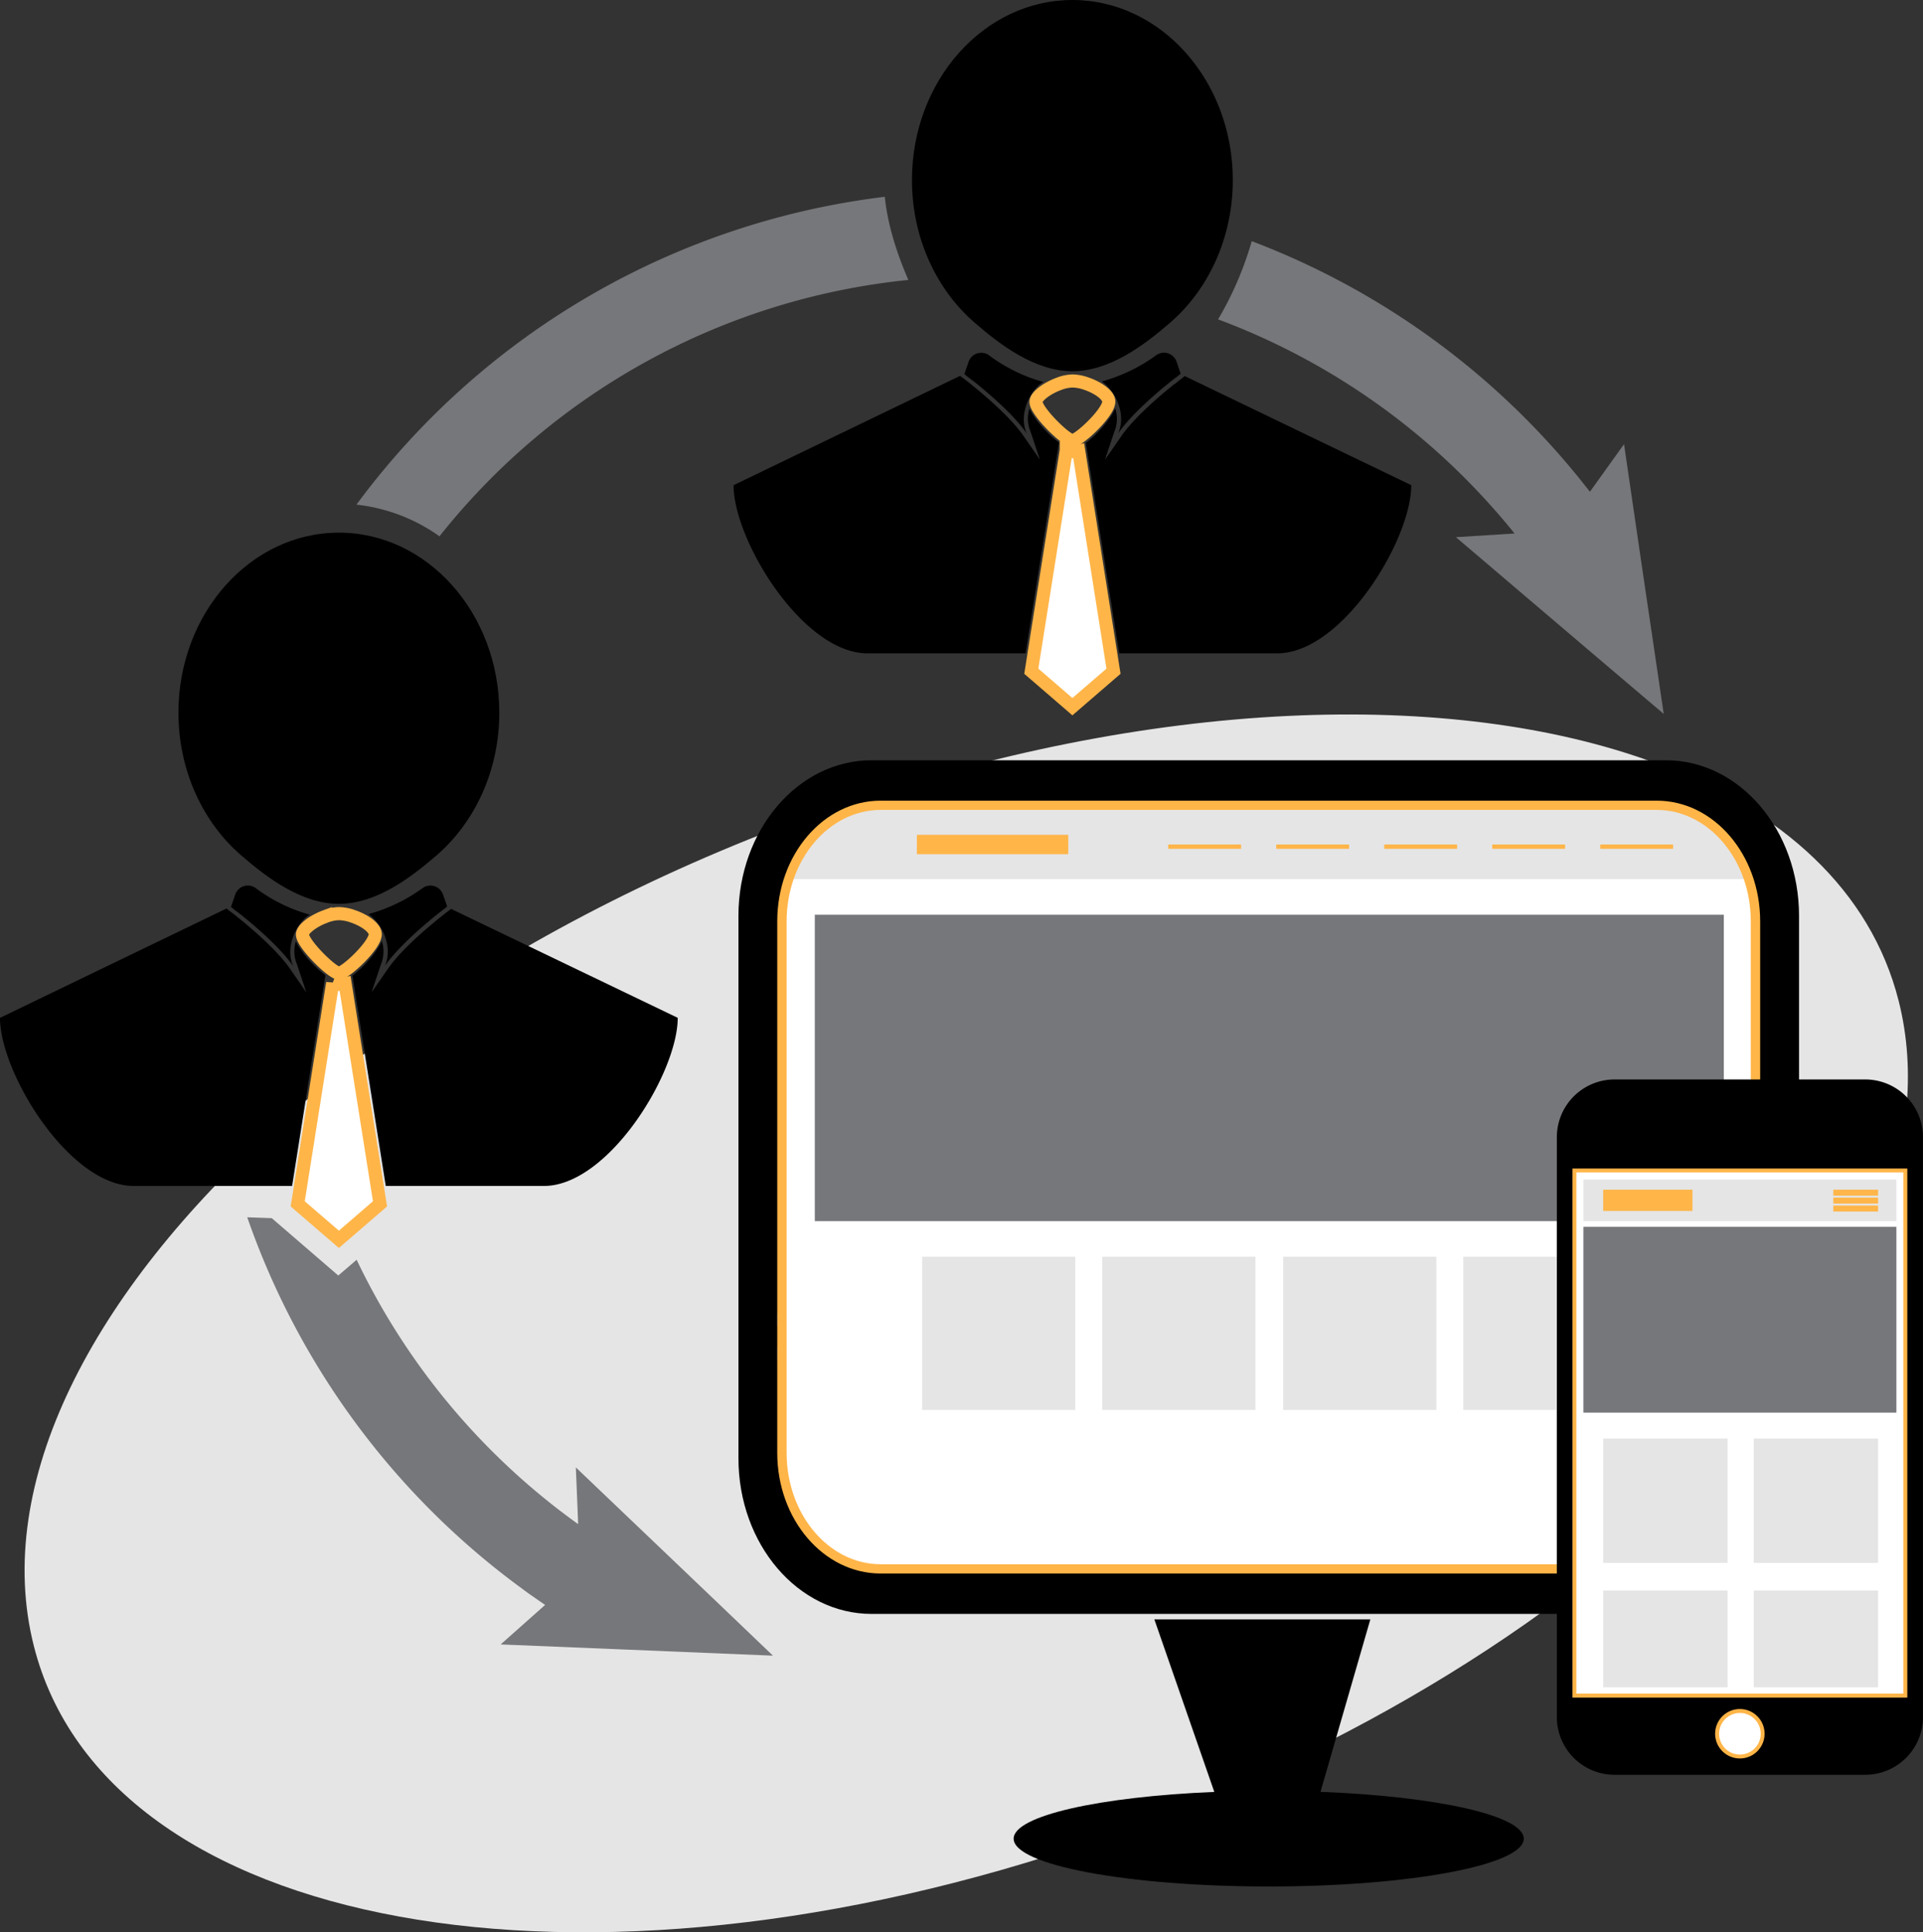
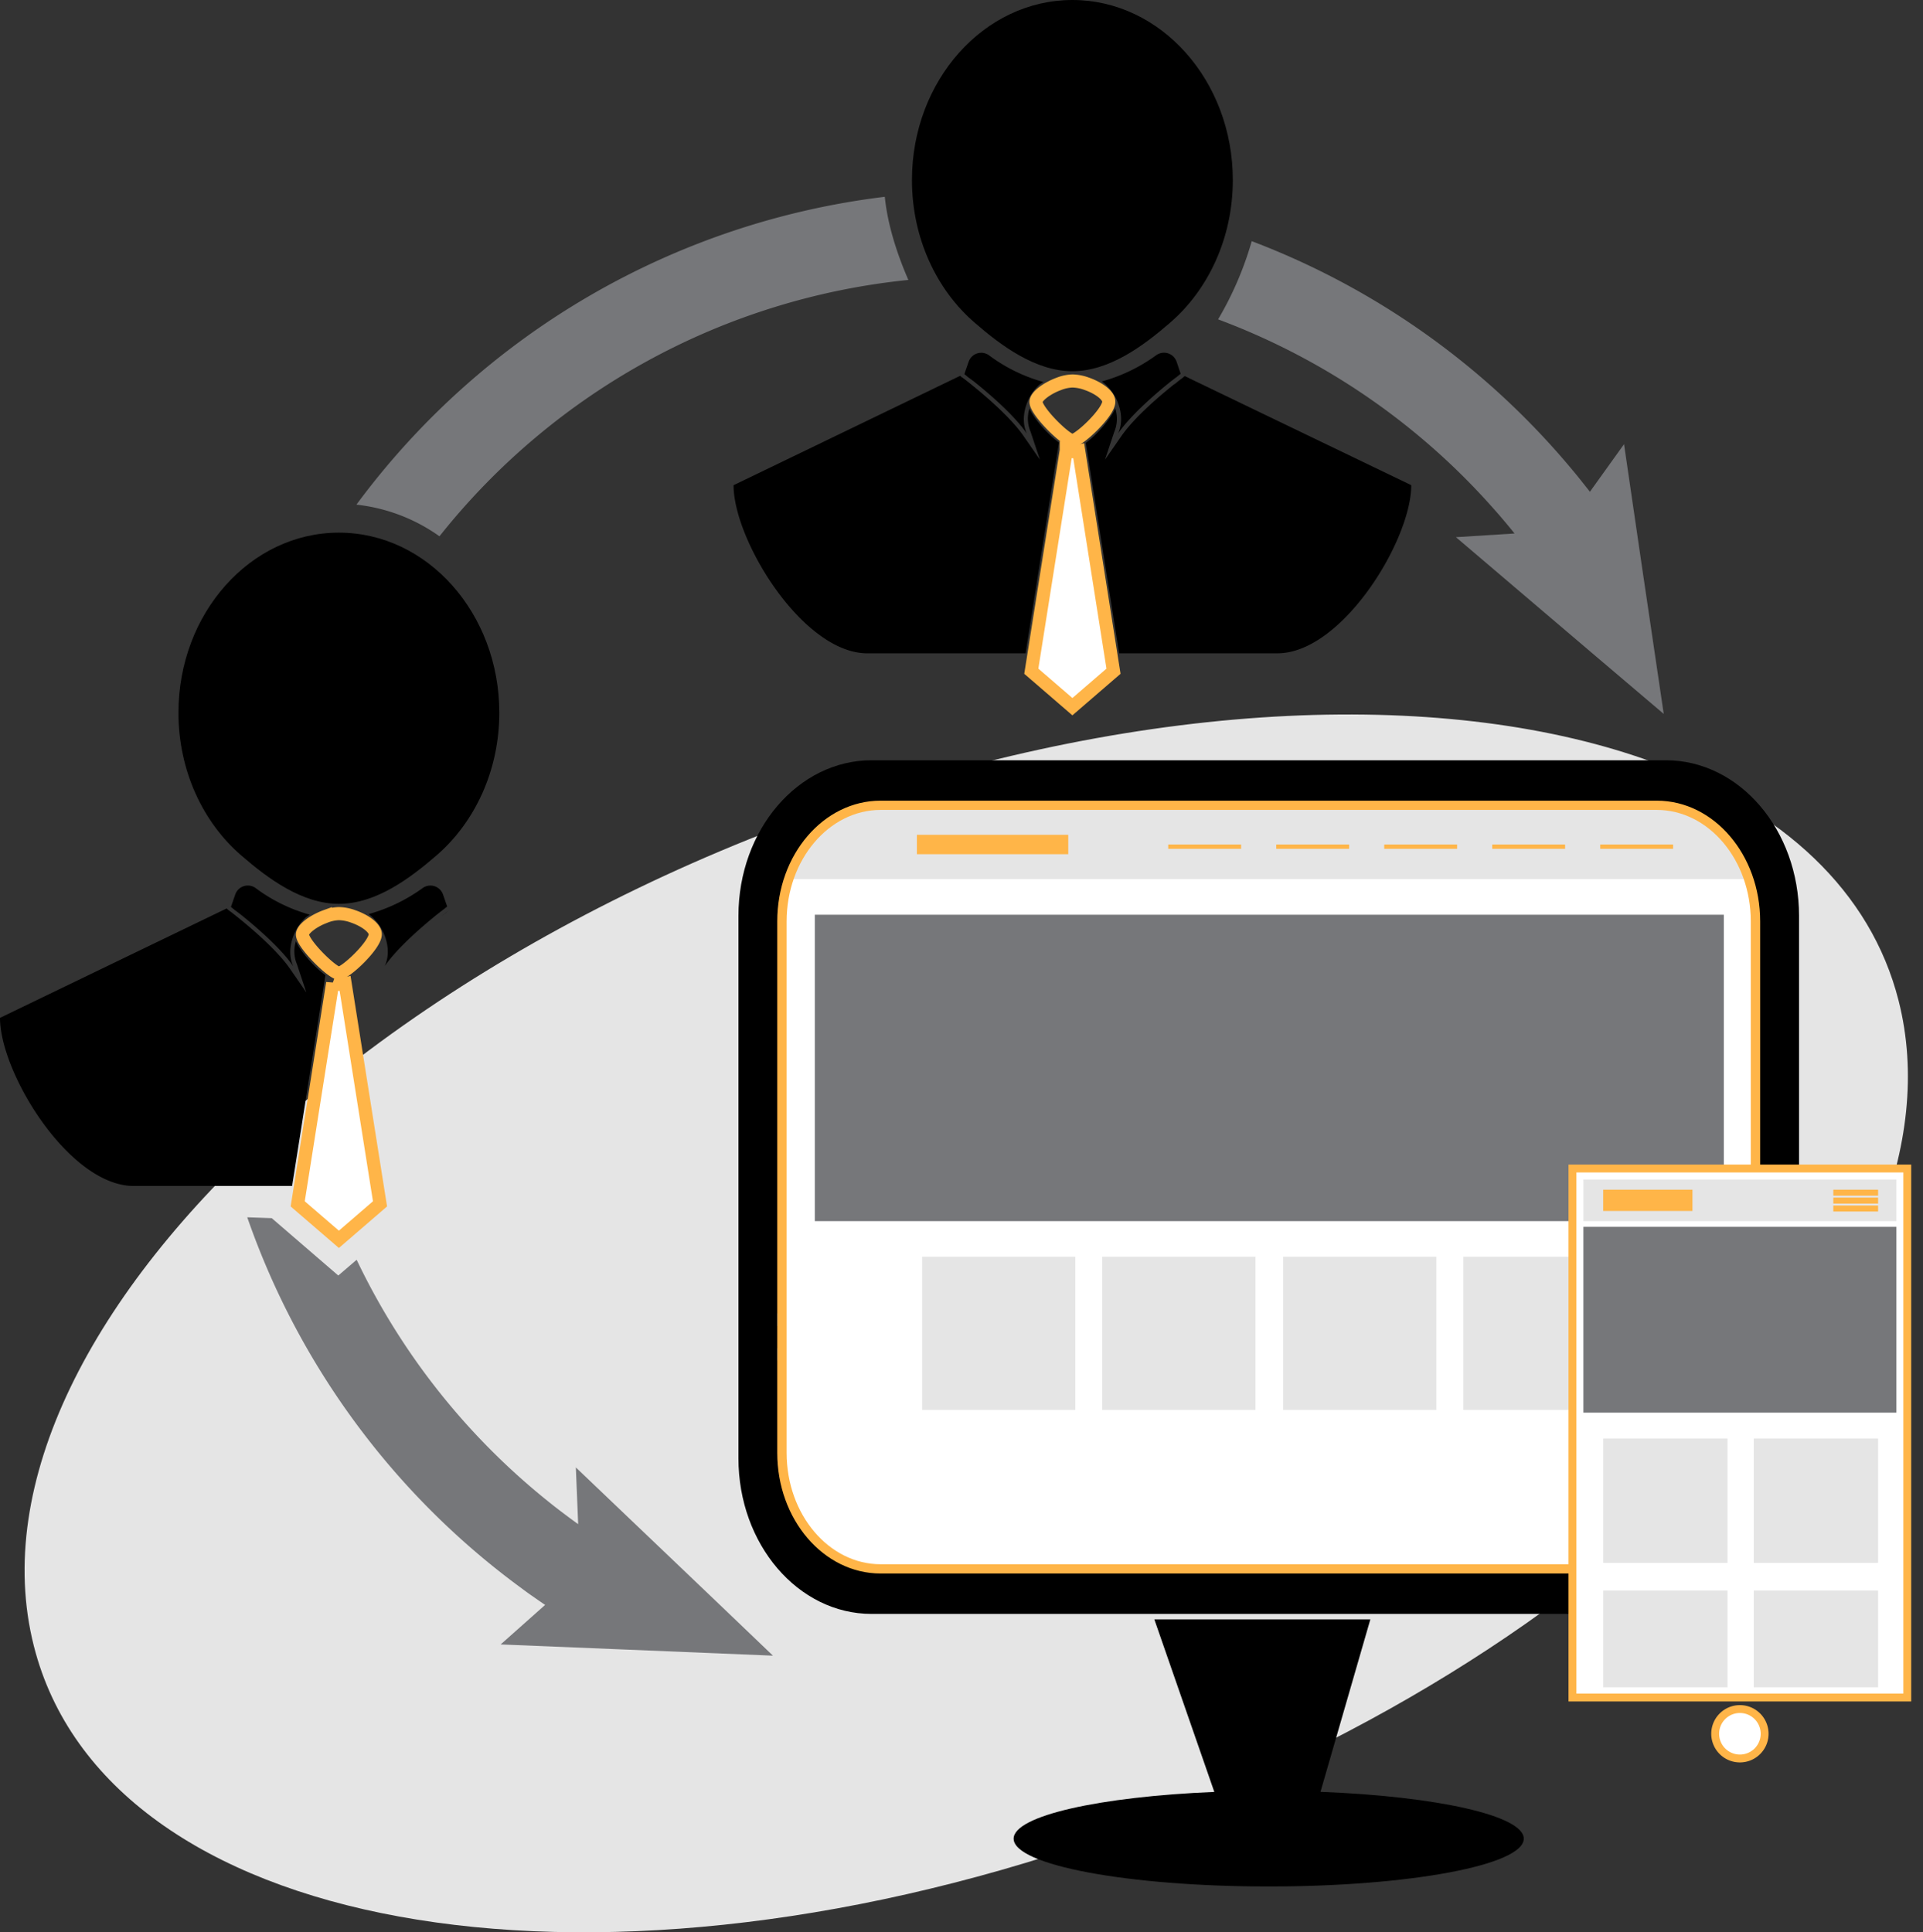
<svg xmlns="http://www.w3.org/2000/svg" viewBox="0 0 732.8 736.43">
  <rect x="0" y="0" width="732.8" height="736.43" fill="#333333" stroke="none" />
  <defs>
    <style>.cls-1,.cls-5,.cls-6{fill:#fff;}.cls-2{fill:#e5e5e5;}.cls-3{fill:#ffb548;}.cls-4{fill:#76777a;}.cls-5,.cls-6,.cls-7{stroke:#ffb548;stroke-miterlimit:10;}.cls-5{stroke-width:3px;}.cls-6,.cls-7{stroke-width:5px;}.cls-7{fill:none;}</style>
  </defs>
  <title>Asset 4</title>
  <g id="Layer_2" data-name="Layer 2">
    <g id="front_page" data-name="front page">
      <path class="cls-1" d="M672.45,660.76a9.42,9.42,0,1,1-9.43-9.41A9.42,9.42,0,0,1,672.45,660.76Z" />
      <path class="cls-2" d="M418.06,701.16C221.82,769.05,40.42,736,12.89,627.29c-15.64-61.76,21.77-134.64,93-198.51q1.09-1,2.22-2c.92.72,1.85,1.43,2.78,2.13v-4.57q5.88-5.14,12-10.18,16.72-13.67,35.46-26.6c45.82-31.6,100.14-59.31,160-80,120.32-41.62,235.06-45.29,312.17-16.85,48.66,18,82.34,48.68,93,90.73C751.07,490.13,614.3,633.27,418.06,701.16Z" />
      <path class="cls-1" d="M670.75,351.15V553.69c0,25.43-17.64,46-39.39,46H335.58c-21.75,0-39.39-20.61-39.39-46V351.15c0-25.42,17.64-46,39.39-46H631.36C653.11,305.11,670.75,325.73,670.75,351.15Z" />
      <polygon class="cls-2" points="674.32 335.03 292.63 335.03 302.03 308.68 667.18 308.68 674.32 335.03" />
      <rect class="cls-2" x="351.38" y="478.97" width="58.39" height="58.39" />
      <path class="cls-3" d="M631.36,301.54H335.58c-23.69,0-43,22.26-43,49.61V497.29c1.17,1.11,2.35,2.21,3.57,3.29v4.79c-1.21-1-2.4-2.11-3.57-3.18v8.65c1.17,1,2.36,2,3.57,3v4.59c-1.21-.94-2.4-1.89-3.57-2.87V553.7c0,27.35,19.27,49.6,43,49.6H631.36c23.68,0,43-22.25,43-49.6V351.15C674.32,323.8,655,301.54,631.36,301.54ZM667.18,553.7c0,23.41-16.07,42.46-35.82,42.46H335.58c-19.75,0-35.82-19-35.82-42.46V351.15c0-23.42,16.07-42.47,35.82-42.47H631.36c19.75,0,35.82,19.05,35.82,42.47Z" />
      <path d="M580.67,700.75c0,10.06-43.52,18.22-97.2,18.22s-97.2-8.16-97.2-18.22c0-8.74,32.76-16,76.47-17.82l-22.85-65.76H522.2l-19,65.73C547.41,684.6,580.67,691.94,580.67,700.75Z" />
      <path d="M634.81,289.75H332.13c-28,0-50.73,26.55-50.73,59.31V555.78c0,32.76,22.71,59.31,50.73,59.31H634.81c28,0,50.75-26.55,50.75-59.31V349.06C685.56,316.3,662.84,289.75,634.81,289.75Zm35.94,263.94c0,25.43-17.64,46-39.39,46H335.58c-21.75,0-39.39-20.61-39.39-46V351.15c0-25.42,17.64-46,39.39-46H631.36c21.75,0,39.39,20.62,39.39,46Z" />
      <rect class="cls-4" x="310.5" y="348.62" width="346.4" height="116.77" />
      <rect class="cls-3" x="349.4" y="318.16" width="57.68" height="7.39" />
      <rect class="cls-3" x="445.18" y="321.86" width="27.77" height="1.64" />
      <rect class="cls-2" x="420.04" y="478.97" width="58.39" height="58.39" />
      <rect class="cls-2" x="488.97" y="478.97" width="58.39" height="58.39" />
      <rect class="cls-2" x="557.62" y="478.97" width="58.39" height="58.39" />
      <rect class="cls-3" x="486.34" y="321.86" width="27.77" height="1.64" />
      <rect class="cls-3" x="527.49" y="321.86" width="27.77" height="1.64" />
      <rect class="cls-3" x="568.65" y="321.86" width="27.77" height="1.64" />
      <rect class="cls-3" x="609.8" y="321.86" width="27.77" height="1.64" />
      <path class="cls-5" d="M672.45,660.76a9.42,9.42,0,1,1-9.43-9.41A9.42,9.42,0,0,1,672.45,660.76Z" />
      <rect class="cls-5" x="599.22" y="445.34" width="127.59" height="201.62" />
      <rect class="cls-2" x="603.38" y="449.53" width="119.28" height="15.86" />
      <rect class="cls-4" x="603.38" y="467.57" width="119.28" height="70.81" />
      <rect class="cls-2" x="668.31" y="548.26" width="47.38" height="47.38" />
      <rect class="cls-2" x="610.93" y="548.26" width="47.38" height="47.38" />
-       <path d="M710.79,411.4H615.27a22,22,0,0,0-22,22v221a22,22,0,0,0,22,22h95.52a22,22,0,0,0,22-22v-221A22,22,0,0,0,710.79,411.4ZM663,670.18a9.42,9.42,0,1,1,9.43-9.42A9.41,9.41,0,0,1,663,670.18ZM726.82,647H599.22V445.34h127.6Z" />
      <rect class="cls-3" x="610.93" y="453.41" width="34.02" height="8.11" />
      <rect class="cls-3" x="698.62" y="453.41" width="17.07" height="2.28" />
      <rect class="cls-3" x="698.62" y="456.43" width="17.07" height="2.28" />
      <rect class="cls-3" x="698.62" y="459.45" width="17.07" height="2.28" />
      <rect class="cls-2" x="668.31" y="606.18" width="47.38" height="36.87" />
      <rect class="cls-2" x="610.93" y="606.18" width="47.38" height="36.87" />
      <path class="cls-4" d="M337.17,75A294.36,294.36,0,0,0,135.82,192.33a67,67,0,0,1,31.65,12.06,261.83,261.83,0,0,1,178.68-97.7C341.8,96.69,338.24,85.64,337.17,75Z" />
      <path d="M403.55,168.67,390.83,249H330.54c-24.59,0-51-43.06-51-64.08l86.37-41.7.62.62.08,0,.07,0a2.22,2.22,0,0,0,.22.18l.22.17c.59.45,1.53,1.16,2.76,2.16l0,0,.14.11c5.33,4.28,15,12.51,19.91,19.54l6.34,9.16-3.53-10.57c0-.06-.06-.17-.13-.32a12.73,12.73,0,0,1-.31-8.6C394.14,159.77,399.2,165.47,403.55,168.67Z" />
      <path d="M537.79,184.91c0,21-26.42,64.08-51,64.08H426.48l-12.7-80.2c4.4-3.21,9.41-9.11,11.21-13.13a13,13,0,0,1-.27,8.7c-.07.15-.1.26-.13.32l-3.51,10.51,6.32-9.1c4.91-7.06,14.59-15.29,20-19.61l.12-.08.05,0s0,0,.05,0c1.51-1.22,2.6-2.06,3.08-2.41,0,0,0,0,.05,0l0-.05.69-.62Z" />
      <path d="M469.79,68.61c0,22.11-9.36,41.81-23.88,54.36-10.31,8.94-23.25,18.5-37.25,18.5s-27-9.56-37.26-18.5c-14.52-12.55-23.88-32.25-23.88-54.36C347.52,30.77,374.94,0,408.66,0S469.79,30.77,469.79,68.61Z" />
      <path class="cls-6" d="M424.33,255.81l-15.67,13.52L393,255.81l1.08-6.82,12.25-77.36a8.44,8.44,0,0,0,4.76.31L423.25,249Z" />
      <path class="cls-7" d="M422.53,153.07c0,4.15-11.34,14.83-13.87,14.83s-13.87-11.21-13.87-14.73c0-2.16,4.32-5.27,8.73-6.88a15.28,15.28,0,0,1,5.16-1.09,16.71,16.71,0,0,1,5.43,1.06C418.41,147.74,422.53,150.58,422.53,153.07Z" />
      <path d="M446.55,145.13c1.62-1.2,2.78-2.14,3.19-2.49C449.31,143,448.15,143.85,446.55,145.13Z" />
      <path d="M449.74,142.64c-.41.35-1.57,1.29-3.19,2.49C448.15,143.85,449.31,143,449.74,142.64Z" />
      <path d="M450.68,143.93c-.49.41-1.59,1.3-3.08,2.41C449.11,145.12,450.2,144.28,450.68,143.93Z" />
      <path d="M446.55,145.13c1.62-1.2,2.78-2.14,3.19-2.49C449.31,143,448.15,143.85,446.55,145.13Z" />
      <path d="M449.93,142.5l-.05,0a.24.24,0,0,1-.09.08s0,0-.05,0c-.43.32-1.59,1.21-3.19,2.49a0,0,0,0,0,0,0,.62.62,0,0,0-.19.14c-5.32,4.26-15.21,12.64-20.24,19.9.19-.57,2.63-5.19-.41-12.36a18.08,18.08,0,0,0-5.8-7.38,64.22,64.22,0,0,0,20.63-9.95,5.08,5.08,0,0,1,7.82,2.42Z" />
      <path d="M367.84,142.82c.53.46,1.57,1.3,3,2.31C369.45,144,368.4,143.23,367.84,142.82Z" />
      <path d="M367.11,144.26c.59.45,1.53,1.16,2.76,2.16C368.79,145.63,367.79,144.86,367.11,144.26Z" />
      <path d="M370.81,145.13c-1.4-1-2.44-1.85-3-2.31C368.4,143.23,369.45,144,370.81,145.13Z" />
      <path d="M367.84,142.82c.53.46,1.57,1.3,3,2.31C369.45,144,368.4,143.23,367.84,142.82Z" />
      <path d="M397.76,145.51a19.37,19.37,0,0,0-1.64,1.08,17.56,17.56,0,0,0-4.49,6.36c-3,7.13-.56,11.67-.37,12.24-5-7.26-14.91-15.63-20.23-19.88a.85.85,0,0,0-.19-.14s0,0,0,0c-1.36-1.09-2.41-1.9-3-2.31,0,0,0,0,0,0s-.12-.11-.17-.14l-.14-.11-.05,0,1.63-4.72a5.07,5.07,0,0,1,7.78-2.47,62.74,62.74,0,0,0,20.63,10.14A1.5,1.5,0,0,0,397.76,145.51Z" />
      <path d="M124,371.67,111.31,452H51c-24.6,0-51-43.06-51-64.08l86.38-41.7.62.62.08,0,.06.05a1.34,1.34,0,0,0,.22.18,1.63,1.63,0,0,1,.22.17c.59.45,1.53,1.16,2.77,2.16l0,0,.14.11c5.34,4.29,15,12.51,19.91,19.54l6.34,9.17-3.53-10.58c0-.06-.06-.17-.12-.32a12.67,12.67,0,0,1-.32-8.6C114.61,362.77,119.67,368.48,124,371.67Z" />
-       <path d="M258.26,387.91c0,21-26.42,64.08-51,64.08H147l-12.7-80.2c4.4-3.2,9.42-9.11,11.21-13.13a13,13,0,0,1-.27,8.7,2.49,2.49,0,0,1-.13.32l-3.51,10.51,6.32-9.1c4.91-7.06,14.6-15.29,20-19.61l.13-.07,0,0,0,0c1.51-1.22,2.61-2.06,3.08-2.41l0,0,.05,0,.68-.62Z" />
      <path d="M190.27,271.61c0,22.12-9.36,41.81-23.88,54.36-10.32,8.94-23.26,18.5-37.26,18.5s-26.94-9.56-37.26-18.5C77.35,313.42,68,293.73,68,271.61,68,233.78,95.41,203,129.14,203S190.27,233.78,190.27,271.61Z" />
      <path class="cls-6" d="M144.81,458.81l-15.67,13.52-15.69-13.52,1.08-6.82,12.24-77.35a8.54,8.54,0,0,0,4.76.3L143.73,452Z" />
      <path class="cls-7" d="M143,356.07c0,4.15-11.34,14.83-13.86,14.83s-13.88-11.21-13.88-14.73c0-2.16,4.32-5.27,8.73-6.88a15.28,15.28,0,0,1,5.16-1.09,17,17,0,0,1,5.43,1.06C138.89,350.74,143,353.58,143,356.07Z" />
      <path d="M167,348.14c1.62-1.21,2.78-2.15,3.2-2.5C169.79,346,168.63,346.85,167,348.14Z" />
      <path d="M170.22,345.64c-.42.35-1.58,1.29-3.2,2.5C168.63,346.85,169.79,346,170.22,345.64Z" />
      <path d="M171.15,346.93c-.49.41-1.59,1.3-3.08,2.41C169.58,348.12,170.68,347.28,171.15,346.93Z" />
      <path d="M167,348.14c1.62-1.21,2.78-2.15,3.2-2.5C169.79,346,168.63,346.85,167,348.14Z" />
      <path d="M170.41,345.5l0,0-.1.08,0,0c-.43.32-1.59,1.21-3.2,2.5h0a.52.52,0,0,0-.19.14c-5.32,4.26-15.21,12.64-20.25,19.9.19-.57,2.64-5.19-.41-12.35a18.1,18.1,0,0,0-5.8-7.39A64.22,64.22,0,0,0,161,338.5a5.09,5.09,0,0,1,7.83,2.43Z" />
      <path d="M88.31,345.82c.53.46,1.58,1.3,3,2.32C89.92,347,88.87,346.23,88.31,345.82Z" />
      <path d="M87.58,347.26c.59.45,1.53,1.16,2.77,2.16C89.27,348.63,88.27,347.87,87.58,347.26Z" />
      <path d="M91.28,348.14c-1.39-1-2.44-1.86-3-2.32C88.87,346.23,89.92,347,91.28,348.14Z" />
      <path d="M88.31,345.82c.53.46,1.58,1.3,3,2.32C89.92,347,88.87,346.23,88.31,345.82Z" />
      <path d="M118.23,348.52a17.84,17.84,0,0,0-1.64,1.08A17.65,17.65,0,0,0,112.1,356c-3,7.13-.56,11.67-.36,12.24-5-7.26-14.91-15.62-20.23-19.88a1.82,1.82,0,0,0-.19-.14s0,0,0,0c-1.36-1.1-2.41-1.91-3-2.32,0,0,0,0,0,0s-.13-.11-.18-.14l-.14-.11,0,0,1.64-4.72a5.07,5.07,0,0,1,7.78-2.47,62.39,62.39,0,0,0,20.62,10.14Z" />
      <path class="cls-4" d="M294.55,631,236,628.58l-45.21-1.86,16.94-15.06q-2.28-1.54-4.53-3.14c-1.49-1-3-2.11-4.45-3.2A295.33,295.33,0,0,1,94.22,463.93l9.34.33,25.35,21.86,7-6a263.16,263.16,0,0,0,73.36,92.39c1.81,1.47,3.67,2.9,5.53,4.3s3.66,2.74,5.52,4.06l-.88-21.61,53,50.58Z" />
      <path class="cls-4" d="M634,272.09,606.5,248.73l-51.69-44,22.34-1.41c-1.38-1.72-2.79-3.42-4.21-5.1s-2.92-3.4-4.42-5.07a262.29,262.29,0,0,0-104.34-71.43A128,128,0,0,0,477,91.91a295.13,295.13,0,0,1,121.91,86.86c1.19,1.42,2.36,2.84,3.51,4.29s2.32,2.9,3.45,4.36l13-18.14,6.94,47.43h0Z" />
    </g>
  </g>
</svg>